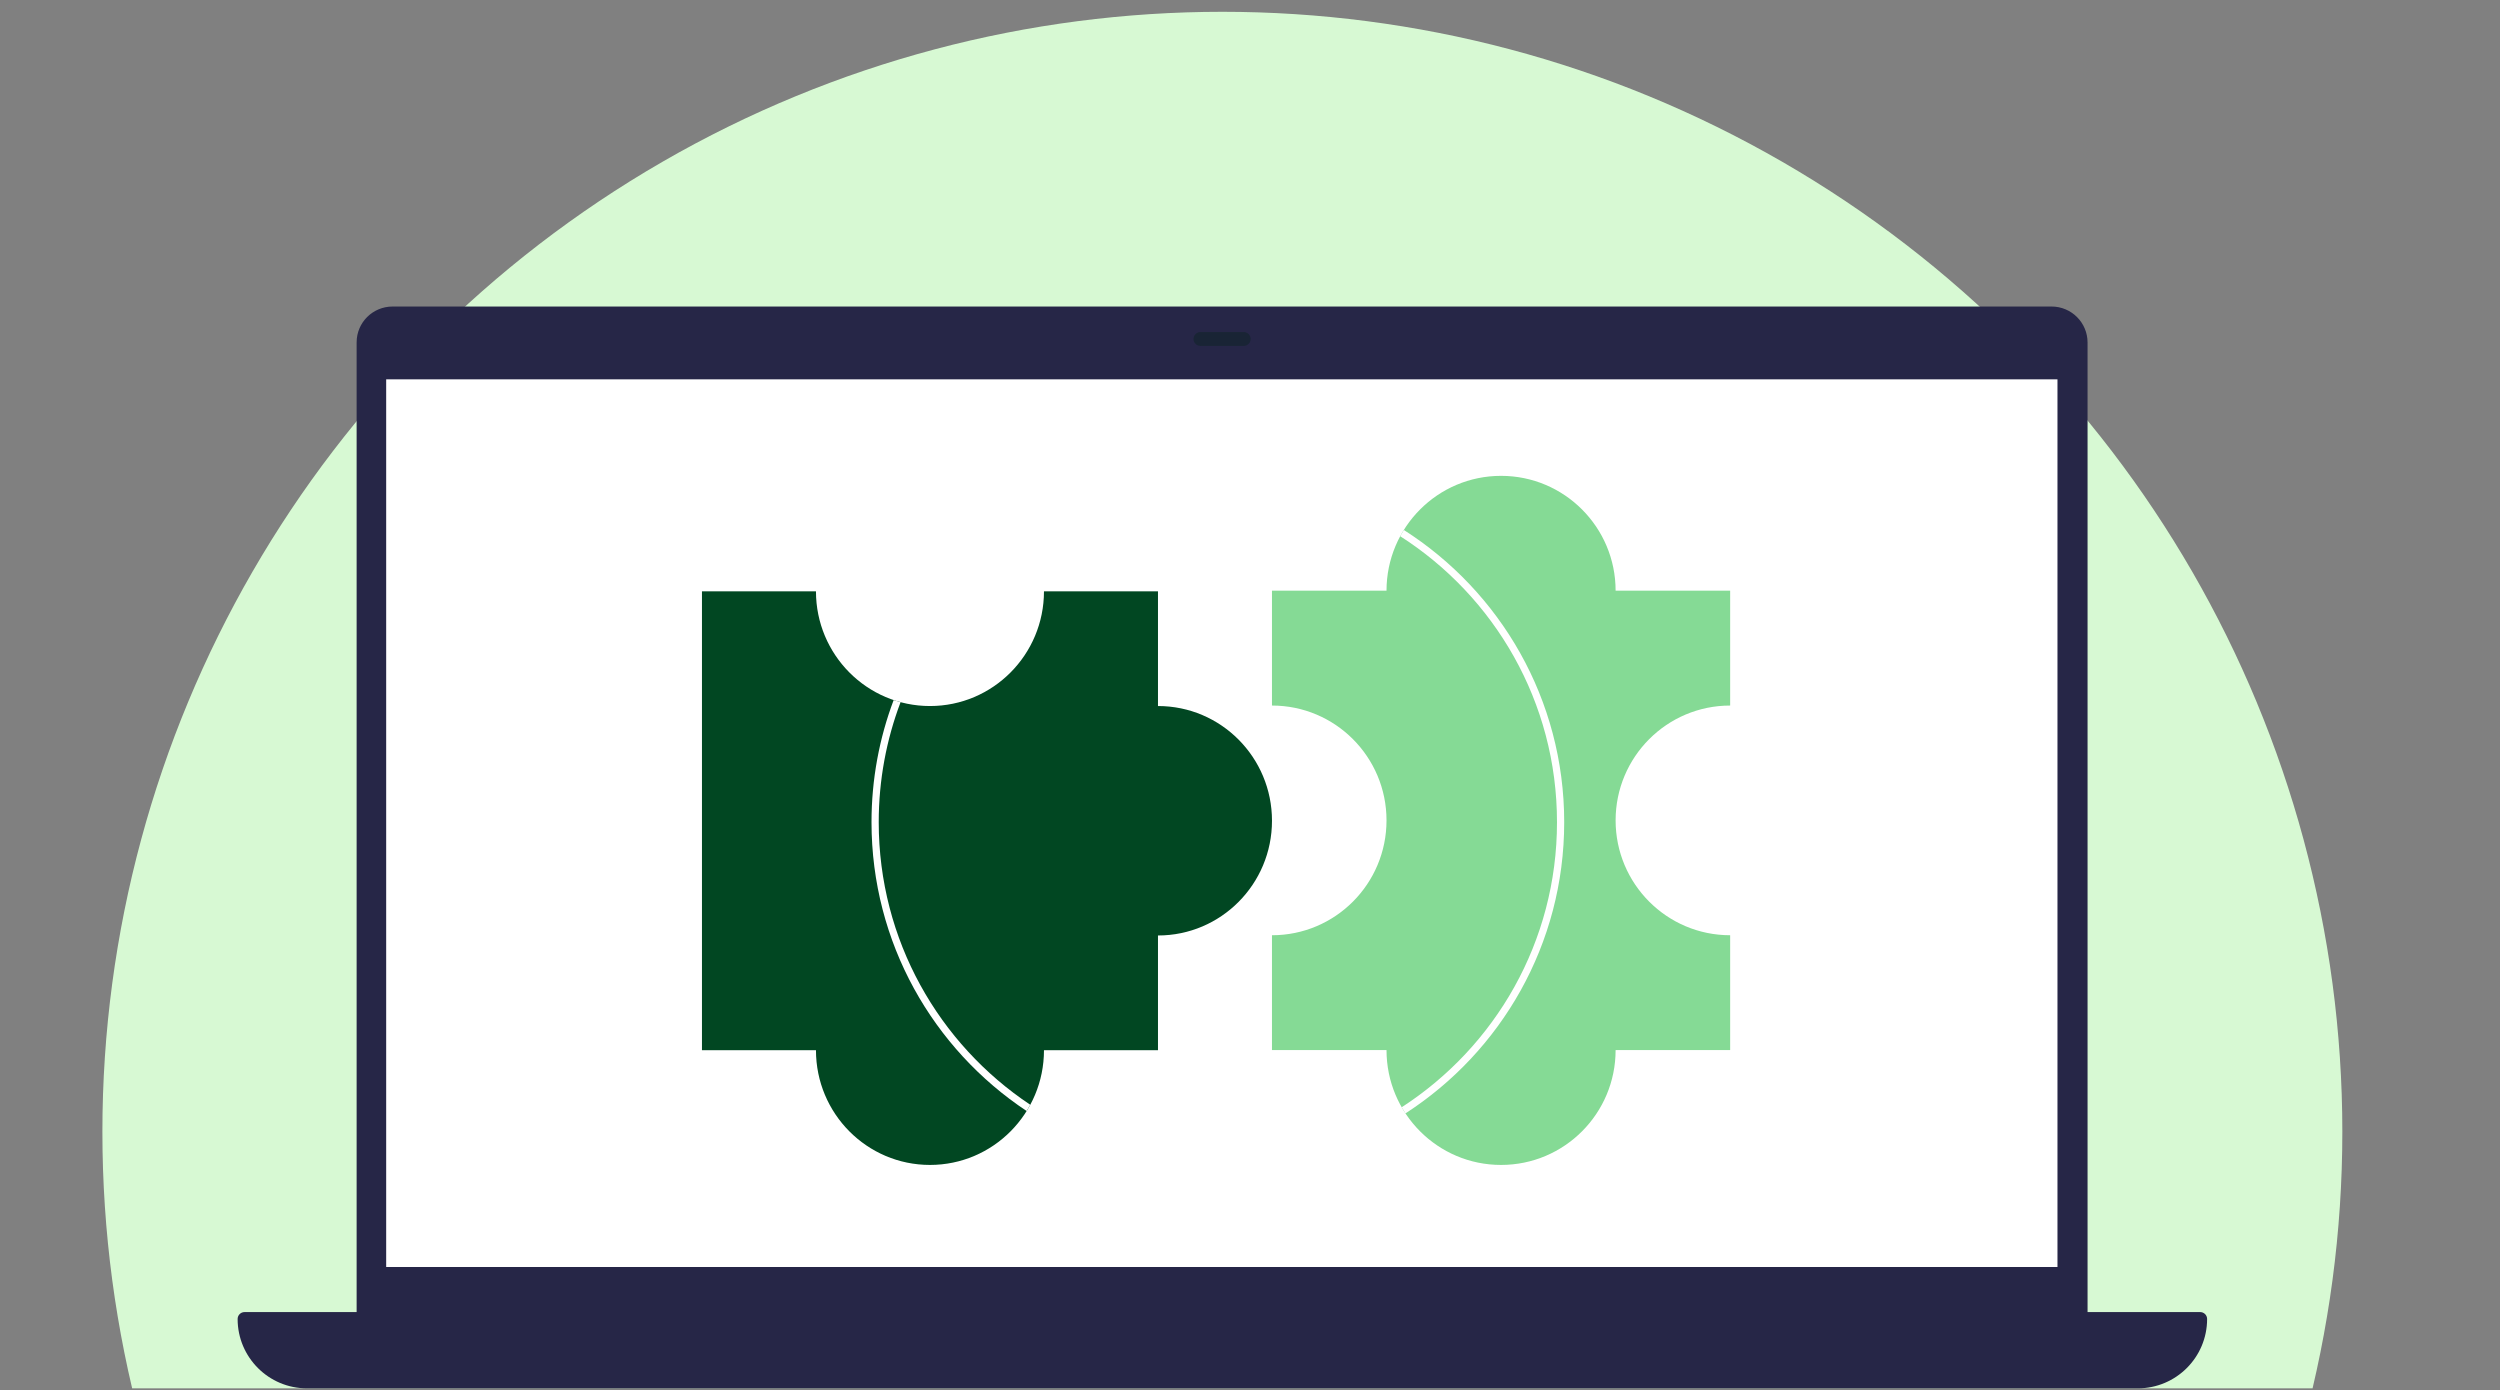
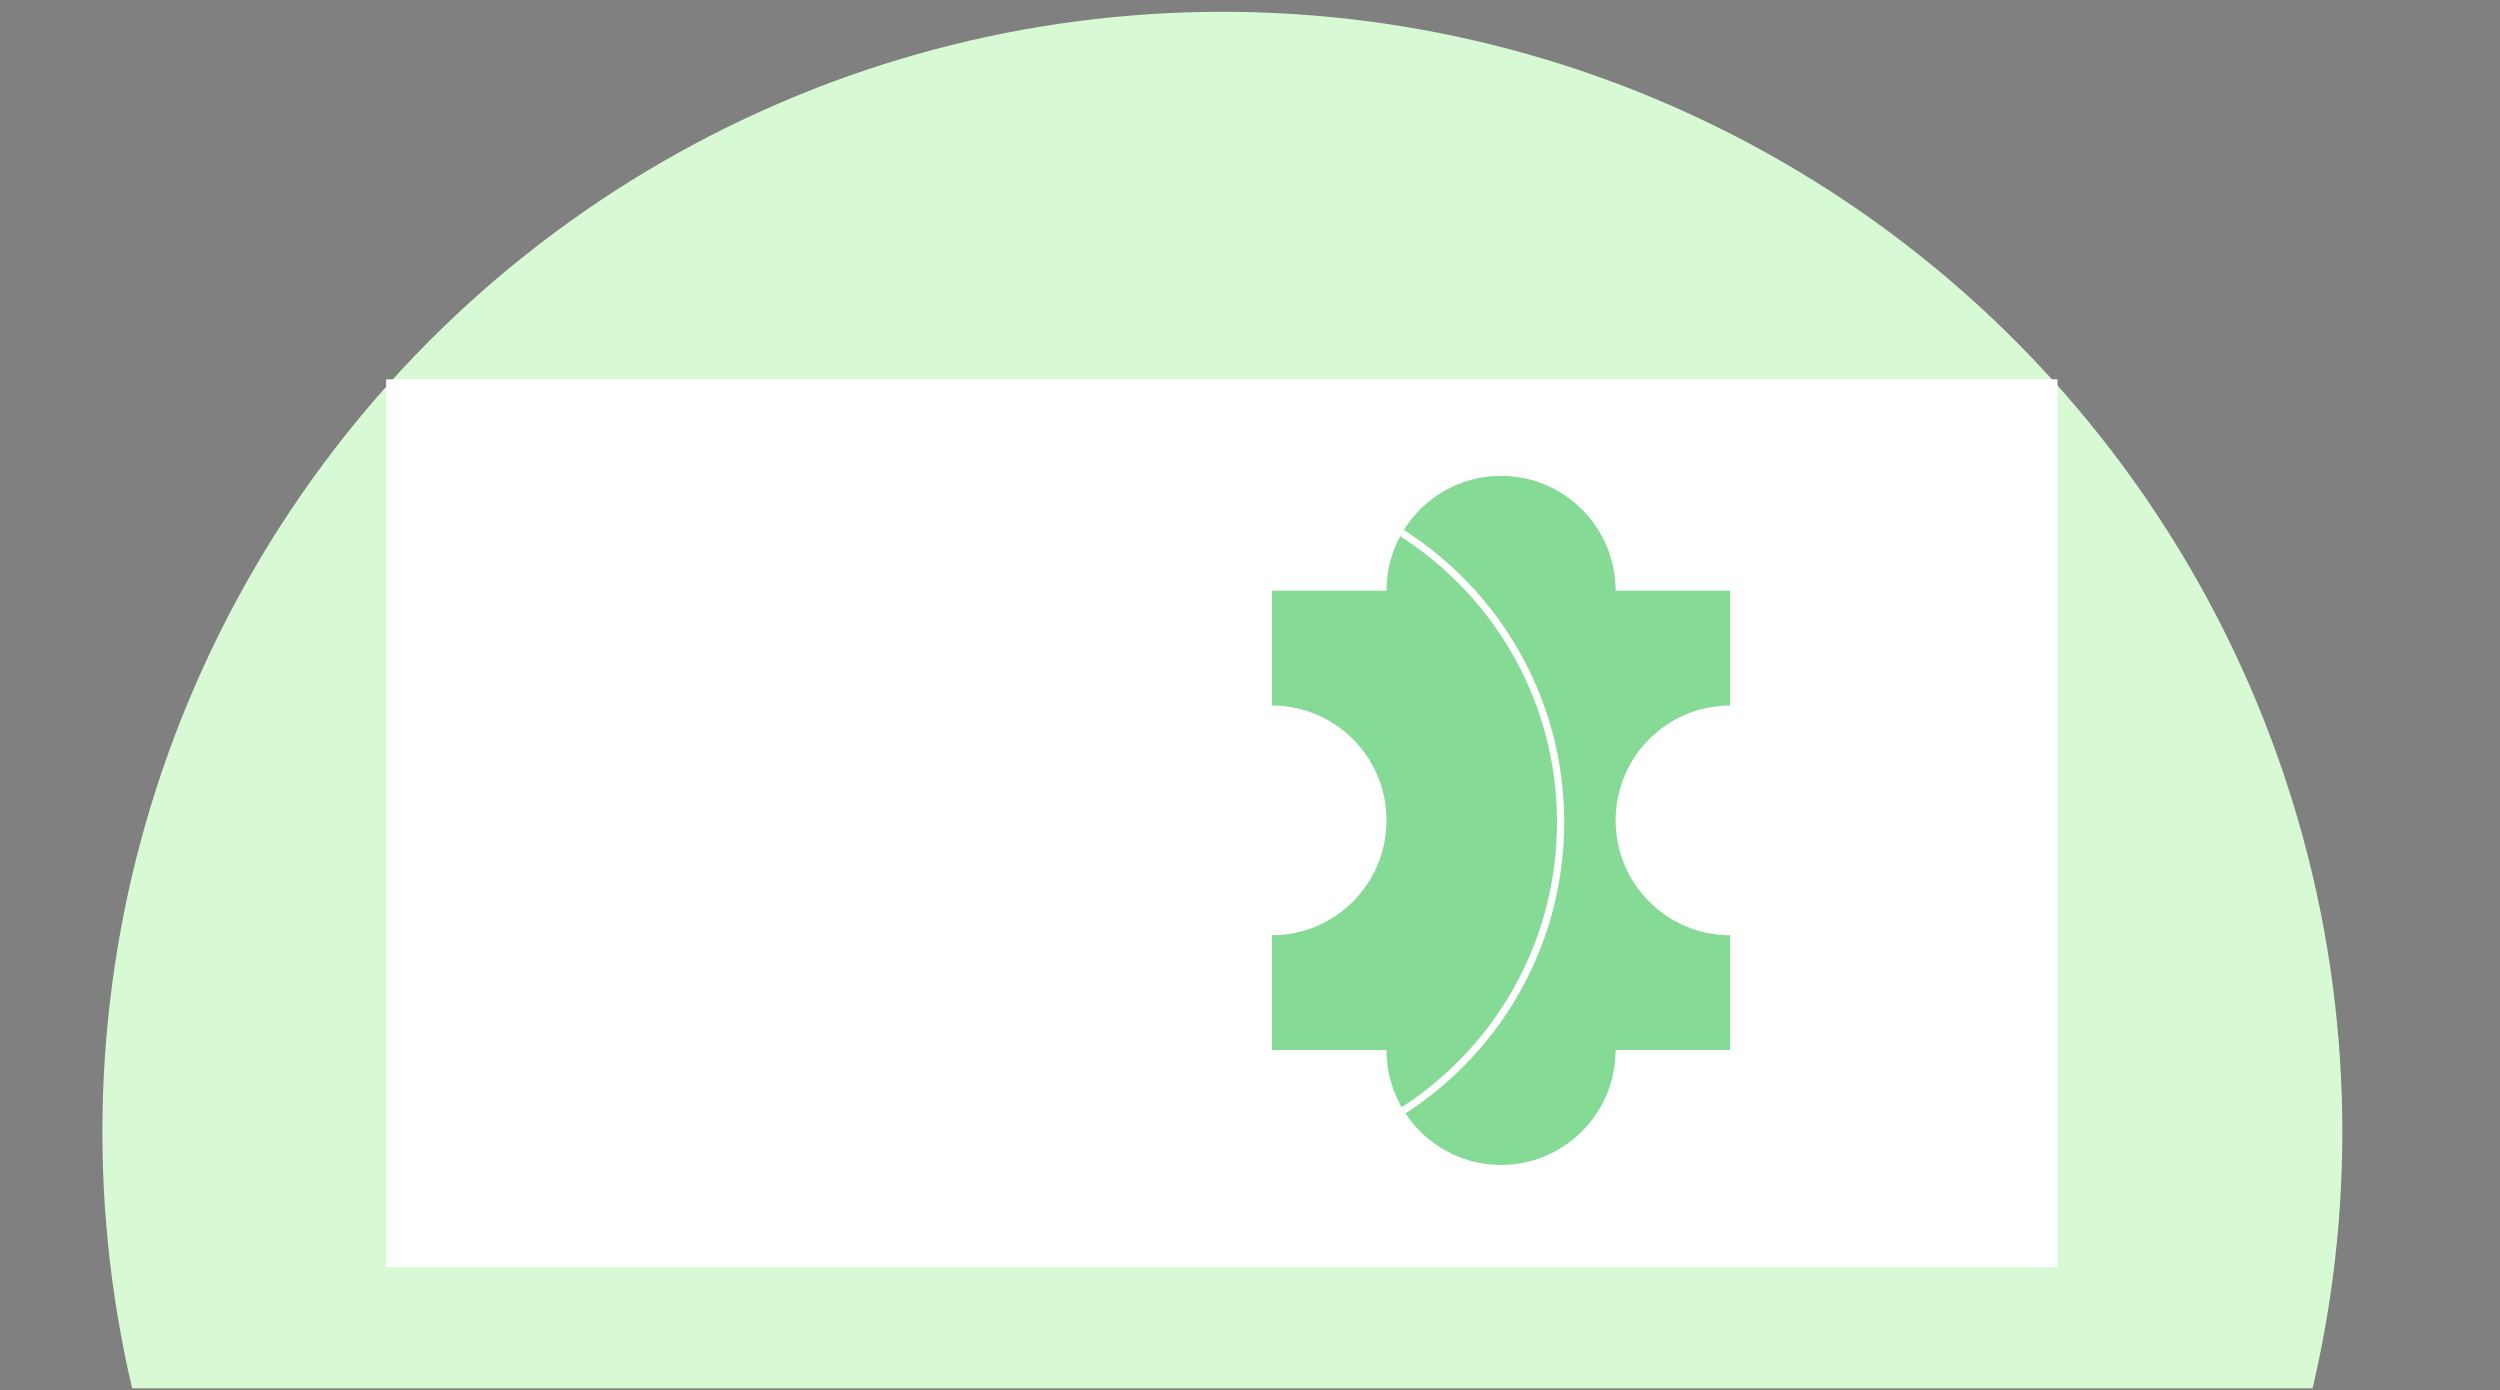
<svg xmlns="http://www.w3.org/2000/svg" width="721" height="401" viewBox="0 0 721 401" fill="none">
  <rect x="0" y="0" width="721" height="401" fill="#808080" stroke="none" />
  <g clip-path="url(#clip0_5102_32253)">
    <circle cx="352.531" cy="326.402" r="323" fill="#D7F9D3" />
  </g>
-   <path d="M602.052 98.779V384.802H102.852C102.852 384.802 102.853 194.139 102.852 98.74C102.852 93.009 107.498 88.402 113.229 88.402H591.674C597.406 88.402 602.052 93.048 602.052 98.779Z" fill="#262647" />
-   <path d="M68.531 380.402C68.531 379.298 69.427 378.402 70.531 378.402H634.531C635.636 378.402 636.531 379.298 636.531 380.402C636.531 391.448 627.577 400.402 616.531 400.402H88.531C77.486 400.402 68.531 391.448 68.531 380.402Z" fill="#262647" />
-   <path d="M346.211 97.762H358.691" stroke="#192435" stroke-width="4" stroke-linecap="round" stroke-linejoin="round" />
  <rect width="482" height="256" transform="translate(111.375 109.402)" fill="white" />
  <path d="M399.871 170.358C399.871 152.066 414.662 137.236 432.906 137.236C451.151 137.236 465.942 152.066 465.942 170.358L498.977 170.358V203.48C480.732 203.48 465.942 218.309 465.942 236.602C465.942 254.895 480.732 269.724 498.977 269.724L498.977 302.846H465.942C465.942 321.139 451.151 335.968 432.906 335.968C414.662 335.968 399.871 321.139 399.871 302.846L366.836 302.846L366.836 269.724C385.081 269.724 399.871 254.895 399.871 236.602C399.871 218.309 385.081 203.48 366.836 203.48V170.358L399.871 170.358Z" fill="#85DA95" />
-   <path d="M235.325 302.88H202.445L202.445 170.531L235.324 170.531C235.325 188.805 250.045 203.619 268.204 203.619C286.362 203.619 301.083 188.805 301.083 170.531L333.962 170.531L333.962 203.619C352.121 203.619 366.841 218.432 366.841 236.706C366.841 254.979 352.121 269.793 333.962 269.793L333.962 302.88H301.083C301.083 321.154 286.362 335.968 268.204 335.968C250.045 335.968 235.325 321.154 235.325 302.88Z" fill="#014722" />
  <path d="M259.726 202.51C255.654 213.27 253.425 224.936 253.425 237.123C253.425 271.135 270.786 301.092 297.13 318.616C296.8 319.229 296.451 319.831 296.085 320.42C269.121 302.533 251.344 271.904 251.344 237.123C251.344 224.727 253.602 212.858 257.729 201.906C258.386 202.128 259.051 202.33 259.726 202.51Z" fill="white" />
  <path d="M404.246 319.328C431.197 301.91 449.036 271.6 449.036 237.124C449.036 202.466 431.009 172.018 403.82 154.646C404.15 154.033 404.499 153.432 404.865 152.844C432.674 170.578 451.117 201.697 451.117 237.124C451.117 272.349 432.883 303.316 405.338 321.1C404.956 320.522 404.592 319.931 404.246 319.328Z" fill="white" />
  <defs>
    <clipPath id="clip0_5102_32253">
      <rect width="720" height="400" fill="white" transform="translate(0.531 0.402)" />
    </clipPath>
  </defs>
</svg>